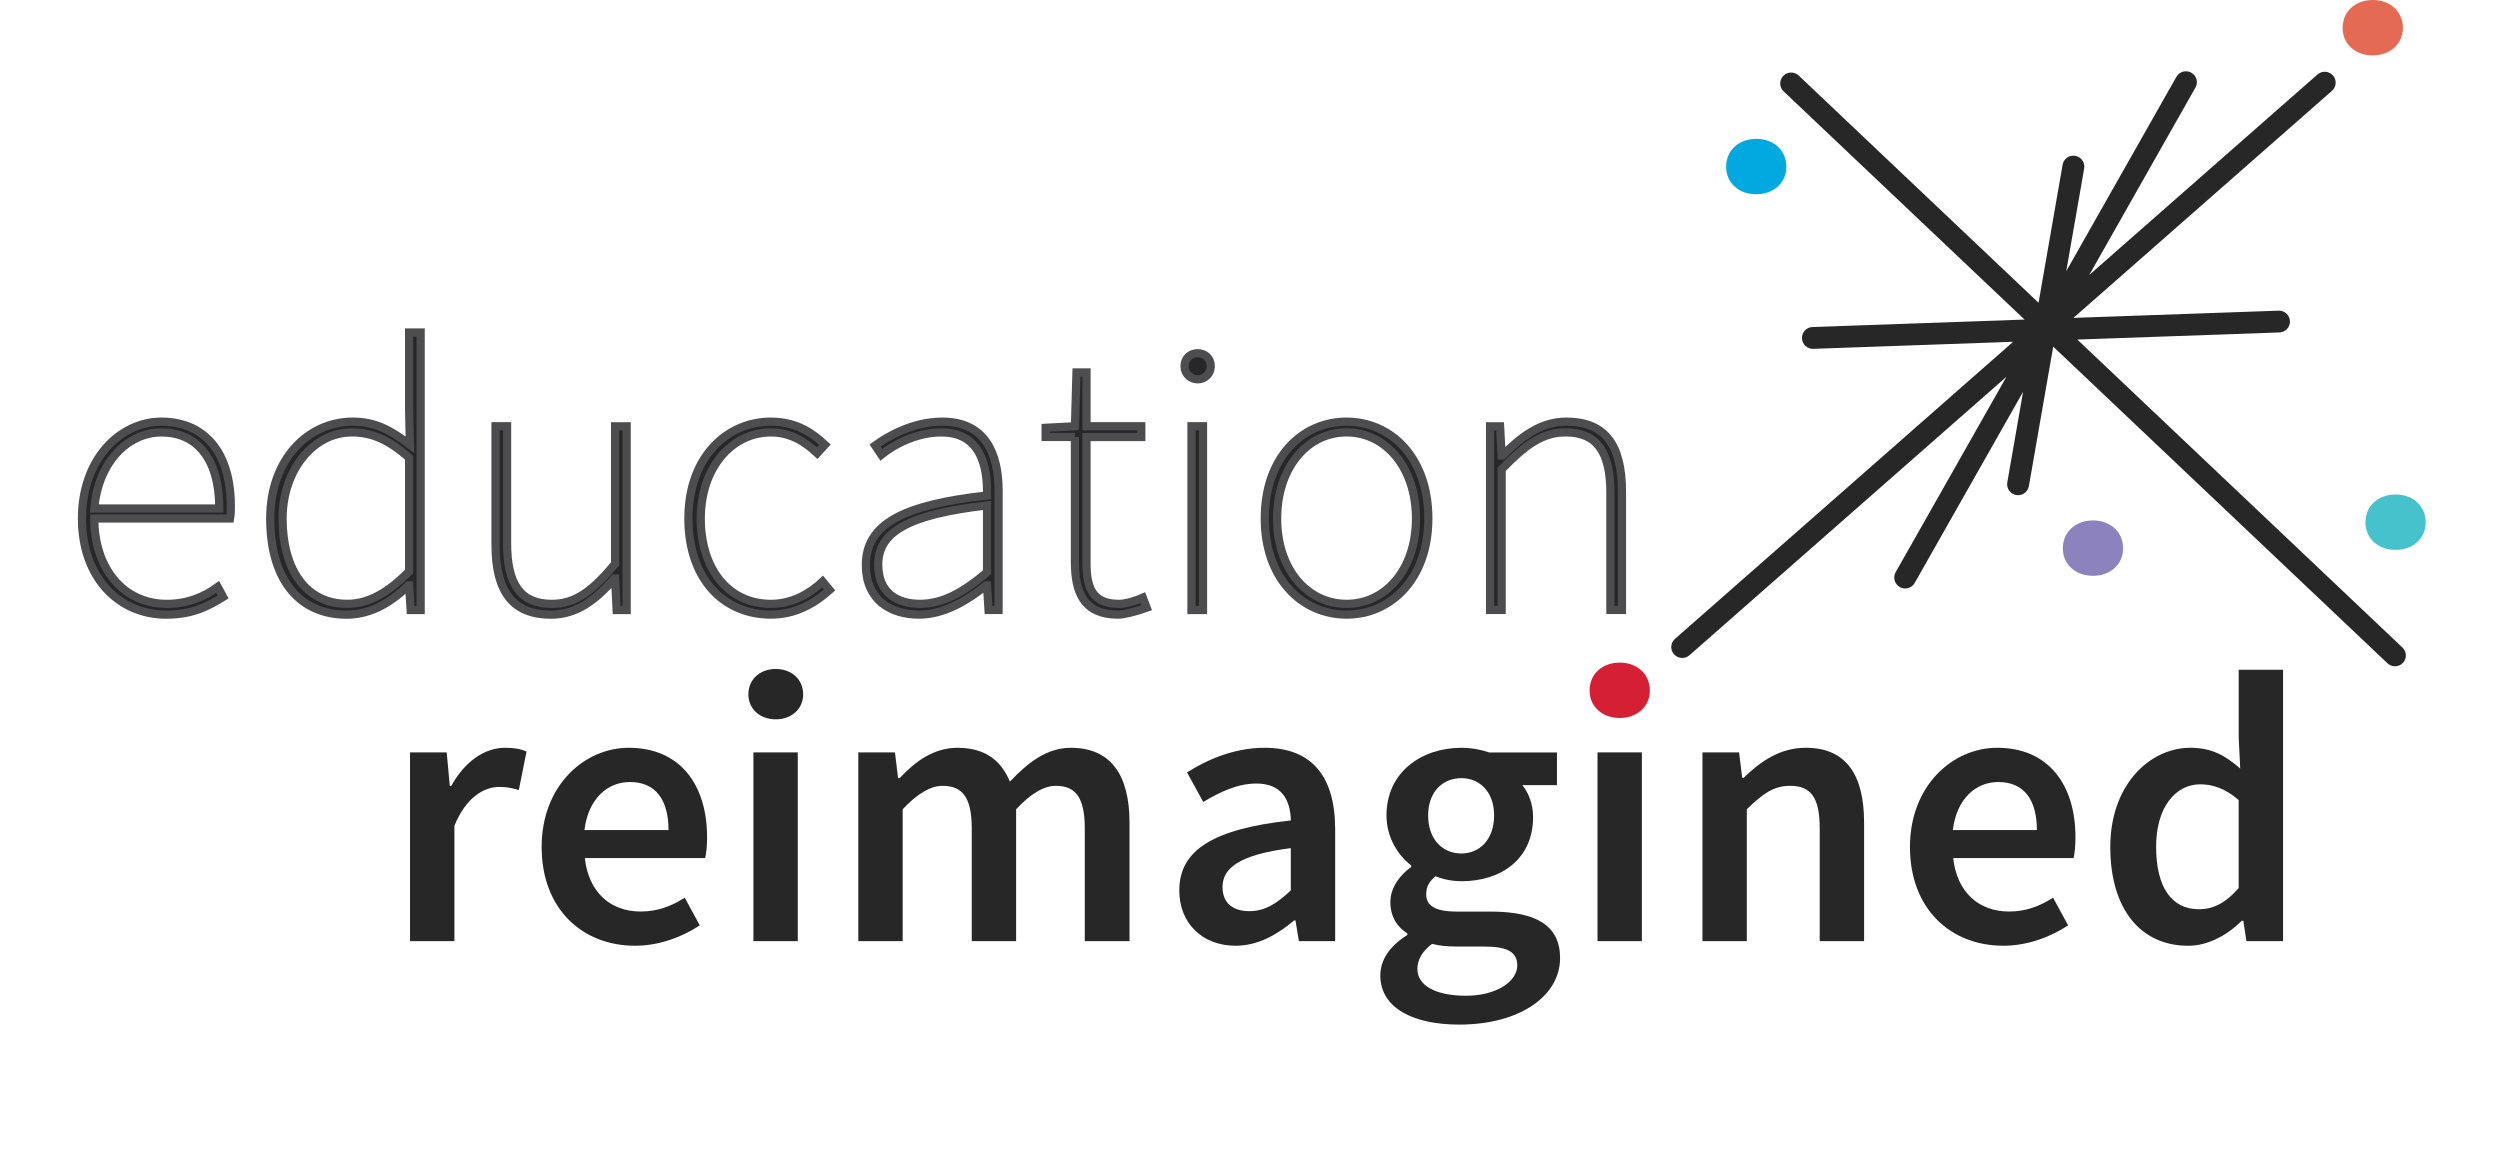
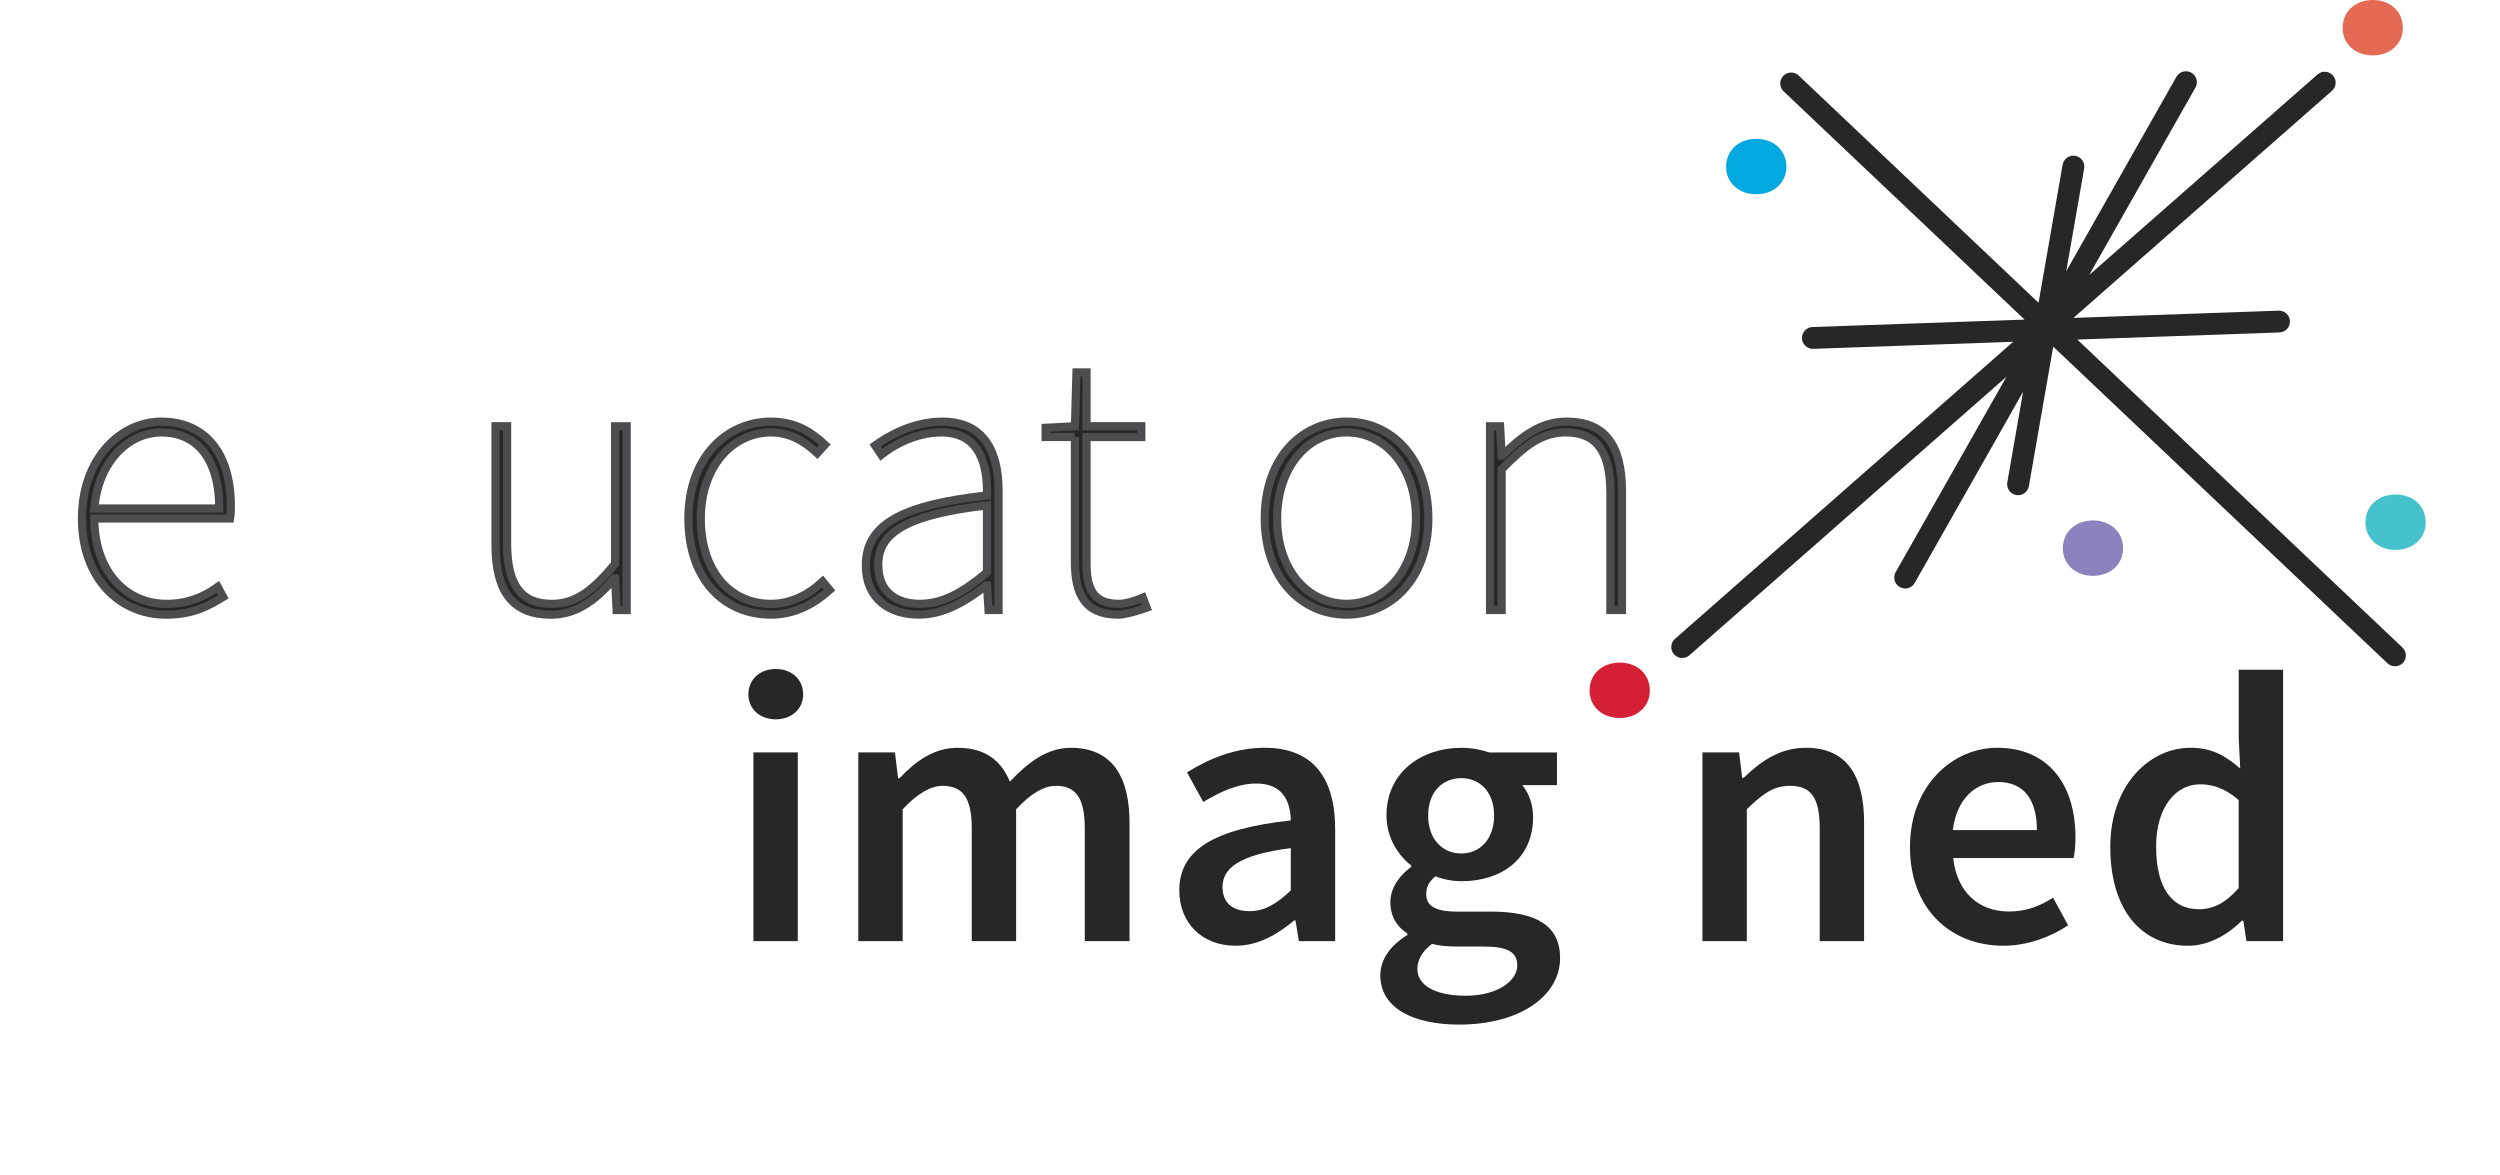
<svg xmlns="http://www.w3.org/2000/svg" width="183" height="86" viewBox="0 0 183 86" fill="none">
-   <path d="M30.016 55.076H32.698L32.925 57.524H33.037C34.026 55.723 35.494 54.737 36.962 54.737C37.667 54.737 38.119 54.823 38.542 55.017L37.978 57.831C37.497 57.69 37.13 57.604 36.537 57.604C35.435 57.604 34.109 58.364 33.262 60.447V68.889H30.014V55.076H30.016Z" fill="#272727" />
-   <path d="M46.027 54.737C49.783 54.737 51.759 57.439 51.759 61.294C51.759 61.912 51.703 62.477 51.618 62.812H42.809C43.092 65.317 44.672 66.723 46.904 66.723C48.091 66.723 49.107 66.358 50.123 65.711L51.224 67.736C49.898 68.607 48.23 69.228 46.482 69.228C42.643 69.228 39.648 66.555 39.648 61.997C39.648 57.495 42.782 54.737 46.027 54.737ZM48.936 60.761C48.936 58.566 48.003 57.244 46.113 57.244C44.474 57.244 43.063 58.454 42.782 60.761H48.936Z" fill="#272727" />
  <path d="M54.781 50.826C54.781 49.728 55.629 48.969 56.786 48.969C57.944 48.969 58.791 49.728 58.791 50.826C58.791 51.894 57.944 52.656 56.786 52.656C55.629 52.656 54.781 51.897 54.781 50.826ZM55.15 55.075H58.398V68.891H55.15V55.075Z" fill="#272727" />
  <path d="M62.831 55.075H65.512L65.739 56.961H65.852C67.009 55.722 68.365 54.739 70.086 54.739C72.118 54.739 73.276 55.666 73.925 57.214C75.254 55.808 76.636 54.739 78.387 54.739C81.323 54.739 82.681 56.737 82.681 60.225V68.891H79.406V60.646C79.406 58.368 78.727 57.523 77.288 57.523C76.414 57.523 75.454 58.086 74.38 59.239V68.891H71.132V60.646C71.132 58.368 70.455 57.523 68.985 57.523C68.138 57.523 67.148 58.086 66.076 59.239V68.891H62.828V55.075H62.831Z" fill="#272727" />
  <path d="M94.489 60.055C94.459 58.593 93.839 57.354 91.975 57.354C90.593 57.354 89.294 57.972 88.078 58.704L86.891 56.538C88.417 55.582 90.364 54.737 92.567 54.737C96.039 54.737 97.734 56.847 97.734 60.703V68.889H95.079L94.826 67.371H94.74C93.497 68.412 92.085 69.228 90.447 69.228C88.019 69.228 86.324 67.595 86.324 65.176C86.327 62.224 88.813 60.676 94.489 60.055ZM91.465 66.697C92.596 66.697 93.47 66.135 94.486 65.178V62.082C90.73 62.562 89.489 63.545 89.489 64.925C89.489 66.161 90.307 66.697 91.465 66.697Z" fill="#272727" />
  <path d="M103.017 68.441V68.329C102.311 67.879 101.774 67.146 101.774 66.022C101.774 64.954 102.509 64.024 103.298 63.462V63.35C102.368 62.647 101.491 61.325 101.491 59.692C101.491 56.514 104.06 54.739 106.969 54.739C107.731 54.739 108.436 54.88 109.001 55.078H113.97V57.47H111.431C111.882 58.005 112.222 58.847 112.222 59.806C112.222 62.873 109.907 64.506 106.969 64.506C106.375 64.506 105.699 64.394 105.078 64.141C104.656 64.506 104.4 64.844 104.4 65.462C104.4 66.251 104.964 66.728 106.659 66.728H109.115C112.447 66.728 114.198 67.74 114.198 70.133C114.198 72.861 111.318 75 106.8 75C103.496 75 101.039 73.817 101.039 71.398C101.042 70.242 101.747 69.23 103.017 68.441ZM107.308 72.888C109.538 72.888 111.064 71.846 111.064 70.666C111.064 69.597 110.188 69.288 108.607 69.288H106.715C105.953 69.288 105.359 69.232 104.824 69.091C104.089 69.653 103.752 70.274 103.752 70.921C103.752 72.155 105.105 72.888 107.308 72.888ZM109.369 59.69C109.369 57.974 108.324 56.961 106.969 56.961C105.613 56.961 104.541 57.947 104.541 59.69C104.541 61.461 105.613 62.476 106.969 62.476C108.297 62.476 109.369 61.461 109.369 59.69Z" fill="#272727" />
-   <path d="M116.938 55.075H120.186V68.891H116.938V55.075Z" fill="#272727" />
  <path d="M124.619 55.076H127.301L127.528 56.933H127.64C128.883 55.723 130.295 54.737 132.188 54.737C135.152 54.737 136.452 56.736 136.452 60.223V68.889H133.203V60.644C133.203 58.366 132.554 57.522 131.03 57.522C129.816 57.522 129.025 58.113 127.867 59.237V68.889H124.619V55.076Z" fill="#272727" />
  <path d="M146.192 54.737C149.949 54.737 151.924 57.439 151.924 61.294C151.924 61.912 151.868 62.477 151.783 62.812H142.974C143.255 65.317 144.837 66.723 147.067 66.723C148.254 66.723 149.27 66.358 150.286 65.711L151.387 67.736C150.058 68.607 148.393 69.228 146.642 69.228C142.803 69.228 139.809 66.555 139.809 61.997C139.811 57.495 142.944 54.737 146.192 54.737ZM149.101 60.761C149.101 58.566 148.171 57.244 146.278 57.244C144.639 57.244 143.228 58.454 142.947 60.761H149.101Z" fill="#272727" />
  <path d="M160.341 54.737C161.924 54.737 162.91 55.329 163.985 56.256L163.873 54.034V49.026H167.121V68.892H164.439L164.212 67.4H164.1C163.084 68.412 161.672 69.23 160.175 69.23C156.702 69.23 154.473 66.558 154.473 62C154.468 57.495 157.32 54.737 160.341 54.737ZM160.962 66.556C162.034 66.556 162.94 66.076 163.87 65.008V58.566C162.91 57.721 161.978 57.412 161.047 57.412C159.269 57.412 157.828 59.072 157.828 61.97C157.828 64.952 158.957 66.556 160.962 66.556Z" fill="#272727" />
  <path d="M11.815 30.864C14.921 30.864 16.897 33.059 16.897 37.056C16.897 37.338 16.897 37.618 16.841 37.956H6.901C6.901 41.558 8.992 44.203 12.21 44.203C13.734 44.203 14.921 43.697 15.937 42.965L16.333 43.697C15.315 44.315 14.186 44.992 12.154 44.992C8.767 44.992 6 42.346 6 37.956C6 33.566 8.823 30.864 11.815 30.864ZM16.052 37.224C16.052 33.51 14.357 31.653 11.817 31.653C9.39 31.653 7.187 33.792 6.904 37.224H16.052Z" fill="#272727" stroke="#4D4D4F" stroke-width="0.6" stroke-miterlimit="10" />
-   <path d="M25.823 30.864C27.462 30.864 28.59 31.482 30.002 32.553L29.946 30.022V24.339H30.793V44.656H30.058L29.946 42.855H29.89C28.761 43.979 27.235 44.994 25.371 44.994C21.984 44.994 19.781 42.519 19.781 37.958C19.779 33.621 22.546 30.864 25.823 30.864ZM25.428 44.2C27.008 44.2 28.422 43.356 29.946 41.837V33.509C28.422 32.158 27.179 31.652 25.767 31.652C22.888 31.652 20.685 34.465 20.685 37.956C20.685 41.669 22.377 44.2 25.428 44.2Z" fill="#272727" stroke="#4D4D4F" stroke-width="0.6" stroke-miterlimit="10" />
  <path d="M36.272 31.202H37.119V39.757C37.119 42.74 38.079 44.203 40.394 44.203C42.089 44.203 43.332 43.303 45.024 41.278V31.204H45.872V44.656H45.137L45.024 42.348H44.968C43.613 43.923 42.201 44.994 40.338 44.994C37.571 44.994 36.272 43.361 36.272 39.873V31.202Z" fill="#272727" stroke="#4D4D4F" stroke-width="0.6" stroke-miterlimit="10" />
  <path d="M56.433 30.864C58.296 30.864 59.483 31.709 60.386 32.553L59.822 33.171C58.919 32.327 57.847 31.653 56.435 31.653C53.556 31.653 51.297 34.242 51.297 37.956C51.297 41.67 53.329 44.203 56.435 44.203C57.959 44.203 59.258 43.471 60.218 42.57L60.726 43.189C59.595 44.201 58.184 44.989 56.433 44.989C52.987 44.989 50.391 42.4 50.391 37.954C50.391 33.454 53.214 30.864 56.433 30.864Z" fill="#272727" stroke="#4D4D4F" stroke-width="0.6" stroke-miterlimit="10" />
  <path d="M72.249 36.267C72.305 34.072 71.74 31.653 68.917 31.653C66.998 31.653 65.359 32.609 64.512 33.286L64.06 32.609C64.907 31.991 66.771 30.864 68.974 30.864C72.136 30.864 73.096 33.227 73.096 35.929V44.651H72.361L72.249 42.85H72.192C70.781 43.975 69.086 44.989 67.279 44.989C65.191 44.989 63.381 43.921 63.381 41.358C63.381 38.348 66.148 36.944 72.249 36.267ZM67.335 44.201C68.974 44.201 70.441 43.413 72.249 41.894V36.997C66.319 37.674 64.287 39.022 64.287 41.332C64.284 43.415 65.696 44.201 67.335 44.201Z" fill="#272727" stroke="#4D4D4F" stroke-width="0.6" stroke-miterlimit="10" />
  <path d="M78.686 31.988H76.539V31.314L78.686 31.202L78.798 27.262H79.533V31.202H83.543V31.99H79.533V41.219C79.533 42.964 79.929 44.203 81.905 44.203C82.412 44.203 83.148 43.976 83.656 43.752L83.936 44.485C83.145 44.765 82.298 44.991 81.846 44.991C79.36 44.991 78.683 43.417 78.683 41.109V31.988H78.686Z" fill="#272727" stroke="#4D4D4F" stroke-width="0.6" stroke-miterlimit="10" />
-   <path d="M86.709 26.812C86.709 26.194 87.161 25.855 87.669 25.855C88.177 25.855 88.629 26.194 88.629 26.812C88.629 27.374 88.177 27.768 87.669 27.768C87.161 27.768 86.709 27.374 86.709 26.812ZM87.215 31.202H88.062V44.653H87.215V31.202Z" fill="#272727" stroke="#4D4D4F" stroke-width="0.6" stroke-miterlimit="10" />
  <path d="M98.568 30.864C101.787 30.864 104.554 33.454 104.554 37.954C104.554 42.4 101.787 44.99 98.568 44.99C95.349 44.99 92.582 42.4 92.582 37.954C92.58 33.454 95.347 30.864 98.568 30.864ZM98.568 44.201C101.447 44.201 103.65 41.67 103.65 37.954C103.65 34.24 101.447 31.651 98.568 31.651C95.689 31.651 93.486 34.24 93.486 37.954C93.483 41.67 95.686 44.201 98.568 44.201Z" fill="#272727" stroke="#4D4D4F" stroke-width="0.6" stroke-miterlimit="10" />
  <path d="M109.072 31.203H109.807L109.92 33.342H109.976C111.387 31.935 112.799 30.864 114.662 30.864C117.429 30.864 118.729 32.497 118.729 35.985V44.651H117.881V36.097C117.881 33.113 116.921 31.651 114.606 31.651C112.911 31.651 111.668 32.551 109.92 34.352V44.651H109.072V31.203Z" fill="#272727" stroke="#4D4D4F" stroke-width="0.6" stroke-miterlimit="10" />
  <path d="M126.352 12.216C126.347 11.009 127.275 10.169 128.55 10.164C129.824 10.159 130.757 10.992 130.762 12.199C130.767 13.374 129.839 14.214 128.564 14.219C127.289 14.223 126.356 13.394 126.352 12.216Z" fill="#02A8E0" />
  <path d="M151 40.147C150.995 38.94 151.923 38.101 153.198 38.096C154.47 38.091 155.406 38.923 155.411 40.13C155.416 41.306 154.487 42.145 153.213 42.15C151.94 42.155 151.005 41.325 151 40.147Z" fill="#8C83BE" />
  <path d="M171.48 2.052C171.476 0.845 172.404 0.005 173.678 2.12356e-05C174.953 -0.005 175.886 0.827 175.891 2.035C175.896 3.21 174.968 4.05 173.693 4.055C172.421 4.062 171.485 3.23 171.48 2.052Z" fill="#E56A54" />
  <path d="M173.15 38.248C173.146 37.041 174.074 36.201 175.348 36.196C176.621 36.191 177.556 37.024 177.561 38.231C177.566 39.406 176.638 40.246 175.363 40.251C174.091 40.256 173.155 39.423 173.15 38.248Z" fill="#45C2CC" />
  <path d="M116.357 50.555C116.353 49.347 117.281 48.508 118.555 48.503C119.828 48.498 120.763 49.33 120.768 50.538C120.773 51.713 119.845 52.553 118.57 52.557C117.298 52.562 116.362 51.73 116.357 50.555Z" fill="#D51F35" />
  <path d="M175.857 47.397L152.06 24.856L166.853 24.335C167.295 24.32 167.641 23.95 167.624 23.51C167.61 23.069 167.234 22.724 166.796 22.741L151.777 23.269L170.699 6.649C171.031 6.357 171.063 5.853 170.77 5.522C170.477 5.191 169.971 5.16 169.639 5.452L152.932 20.127L160.708 6.408C160.925 6.024 160.791 5.537 160.405 5.32C160.022 5.104 159.531 5.238 159.314 5.622L151.249 19.85L152.561 12.332C152.637 11.896 152.346 11.485 151.909 11.407C151.469 11.332 151.056 11.624 150.983 12.057L149.222 22.162L131.665 5.53C131.346 5.225 130.838 5.238 130.532 5.559C130.227 5.878 130.239 6.384 130.562 6.688L148.197 23.393L132.677 23.938C132.235 23.953 131.888 24.323 131.905 24.763C131.919 25.194 132.276 25.535 132.706 25.535C132.716 25.535 132.725 25.535 132.735 25.535L147.364 25.019L122.607 46.766C122.275 47.059 122.243 47.562 122.537 47.893C122.695 48.071 122.915 48.163 123.137 48.163C123.325 48.163 123.513 48.098 123.667 47.964L146.871 27.581L138.762 41.884C138.545 42.269 138.679 42.756 139.065 42.972C139.19 43.043 139.324 43.077 139.459 43.077C139.737 43.077 140.01 42.931 140.157 42.67L148.089 28.679L146.934 35.311C146.858 35.747 147.149 36.158 147.586 36.236C147.633 36.243 147.679 36.248 147.725 36.248C148.109 36.248 148.446 35.973 148.514 35.586L150.295 25.374L174.763 48.553C174.917 48.699 175.117 48.772 175.315 48.772C175.527 48.772 175.737 48.689 175.896 48.524C176.192 48.205 176.177 47.699 175.857 47.397Z" fill="#272727" />
</svg>